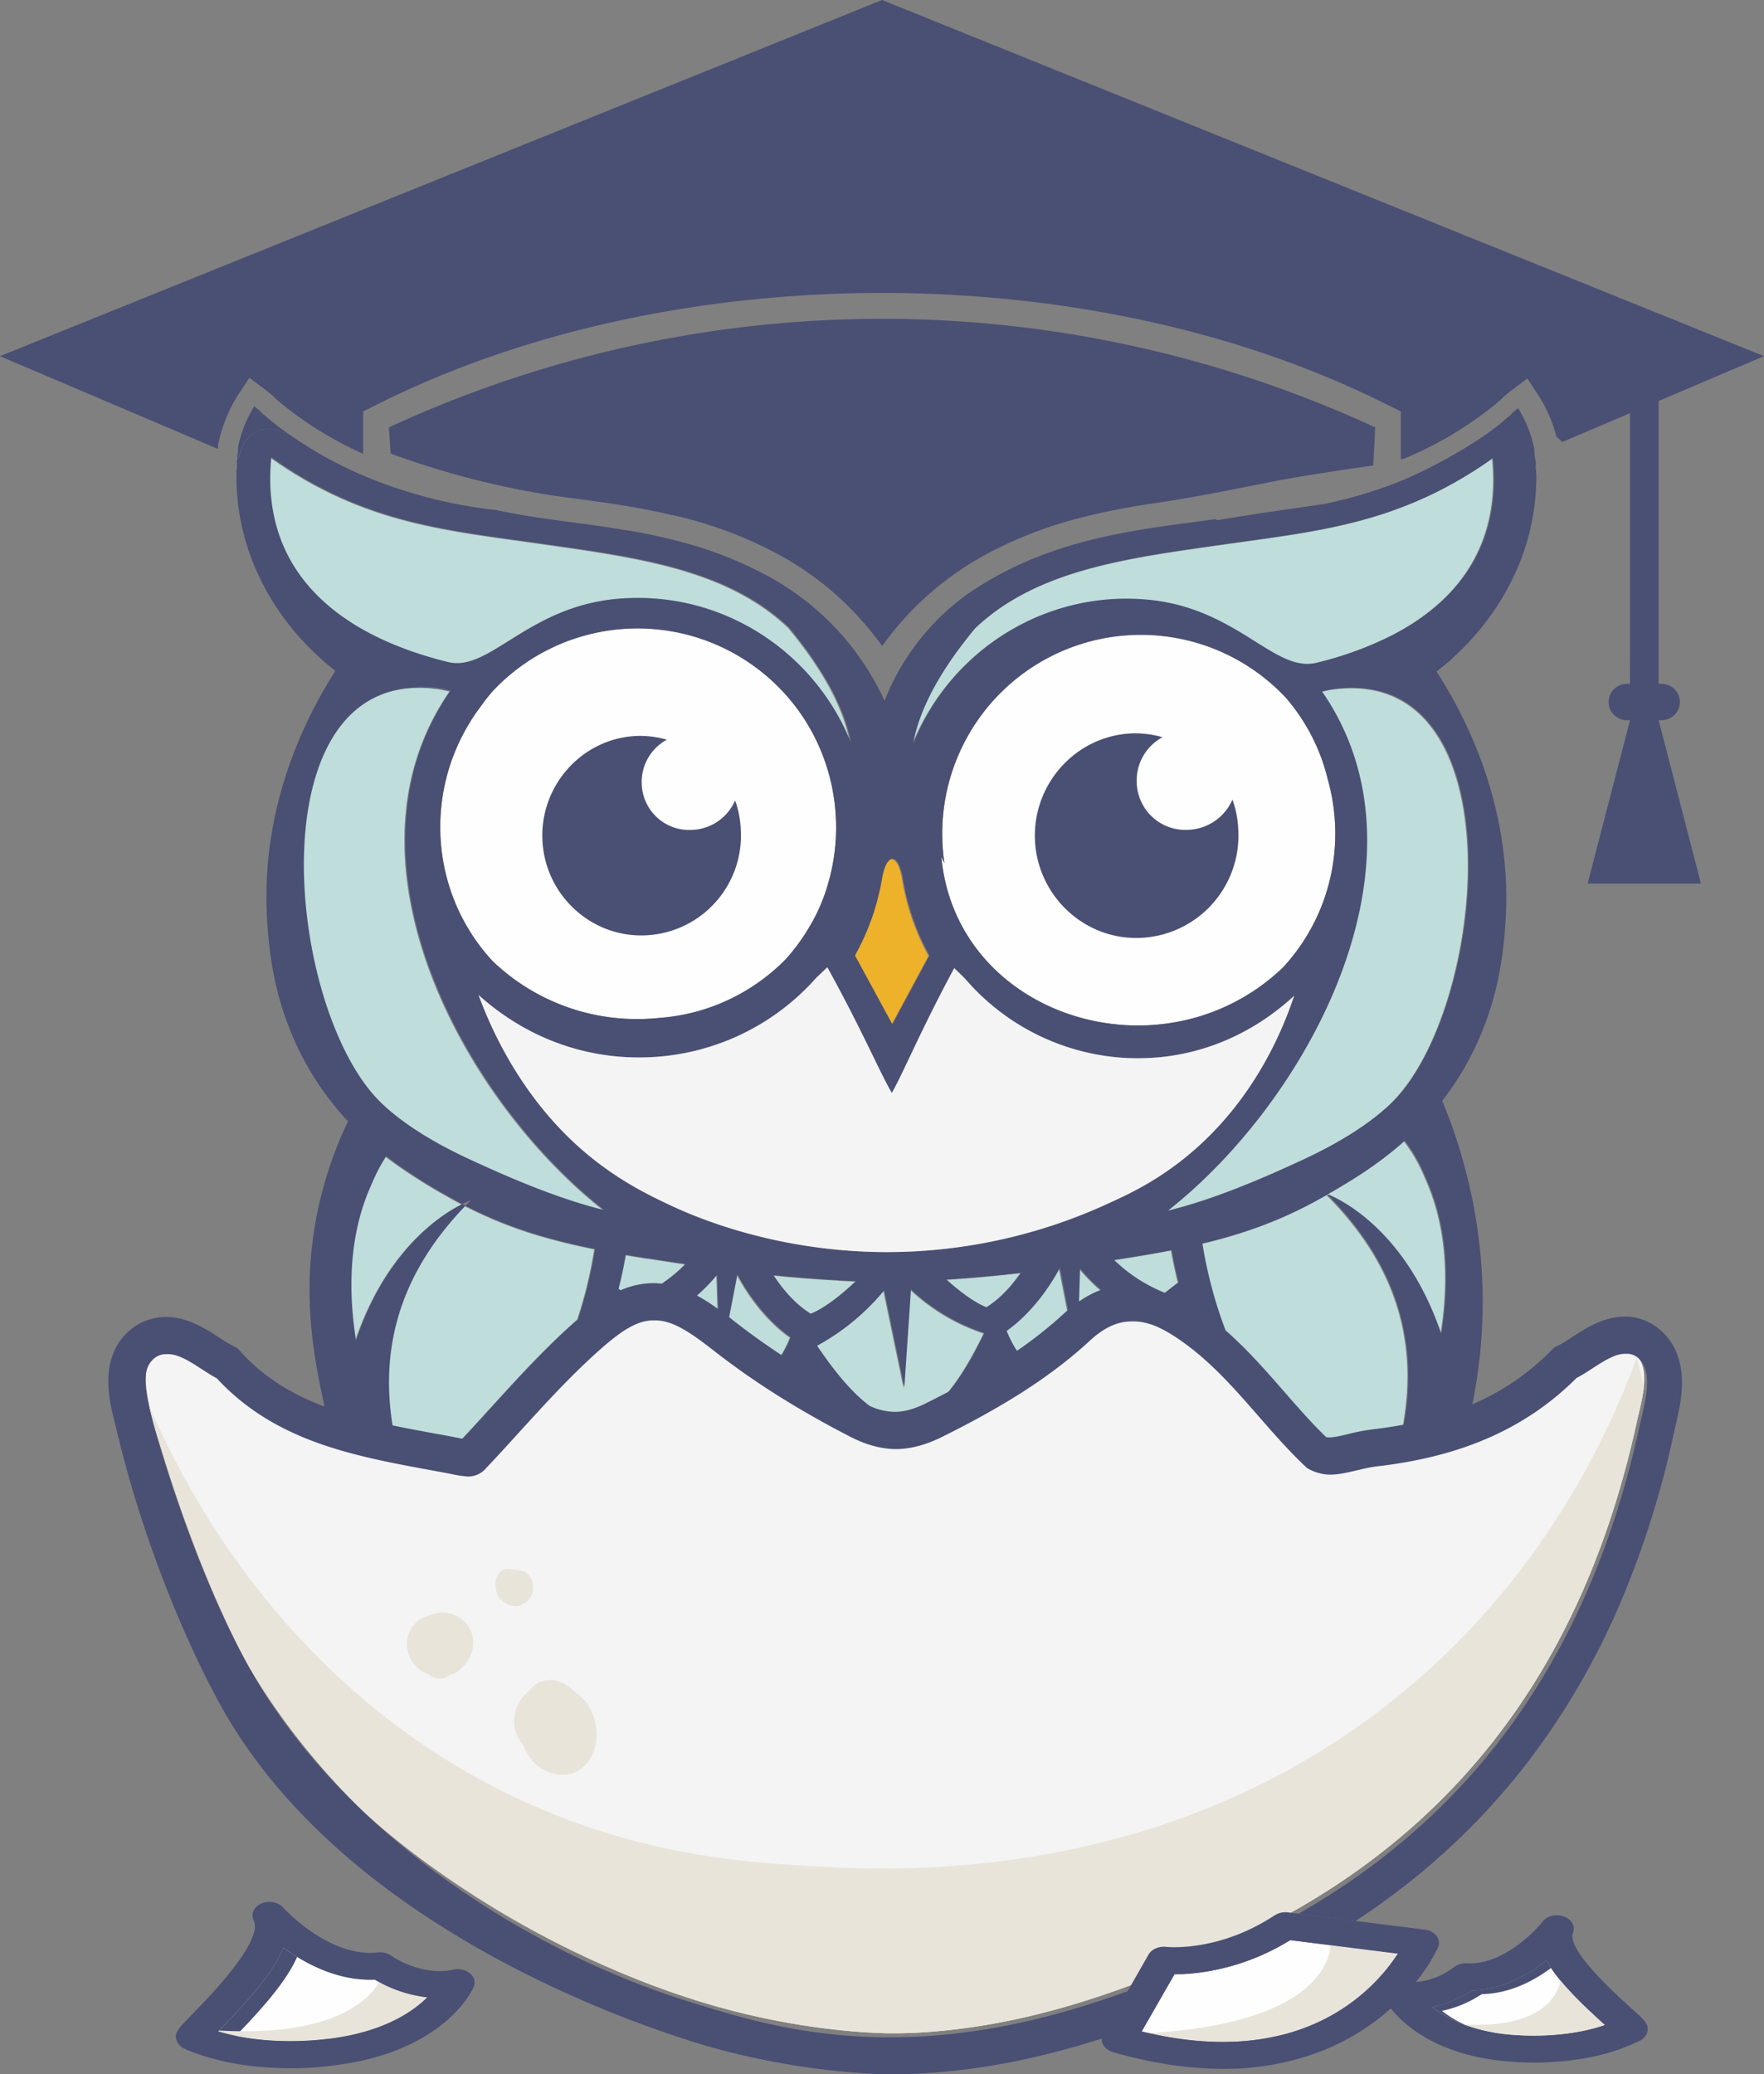
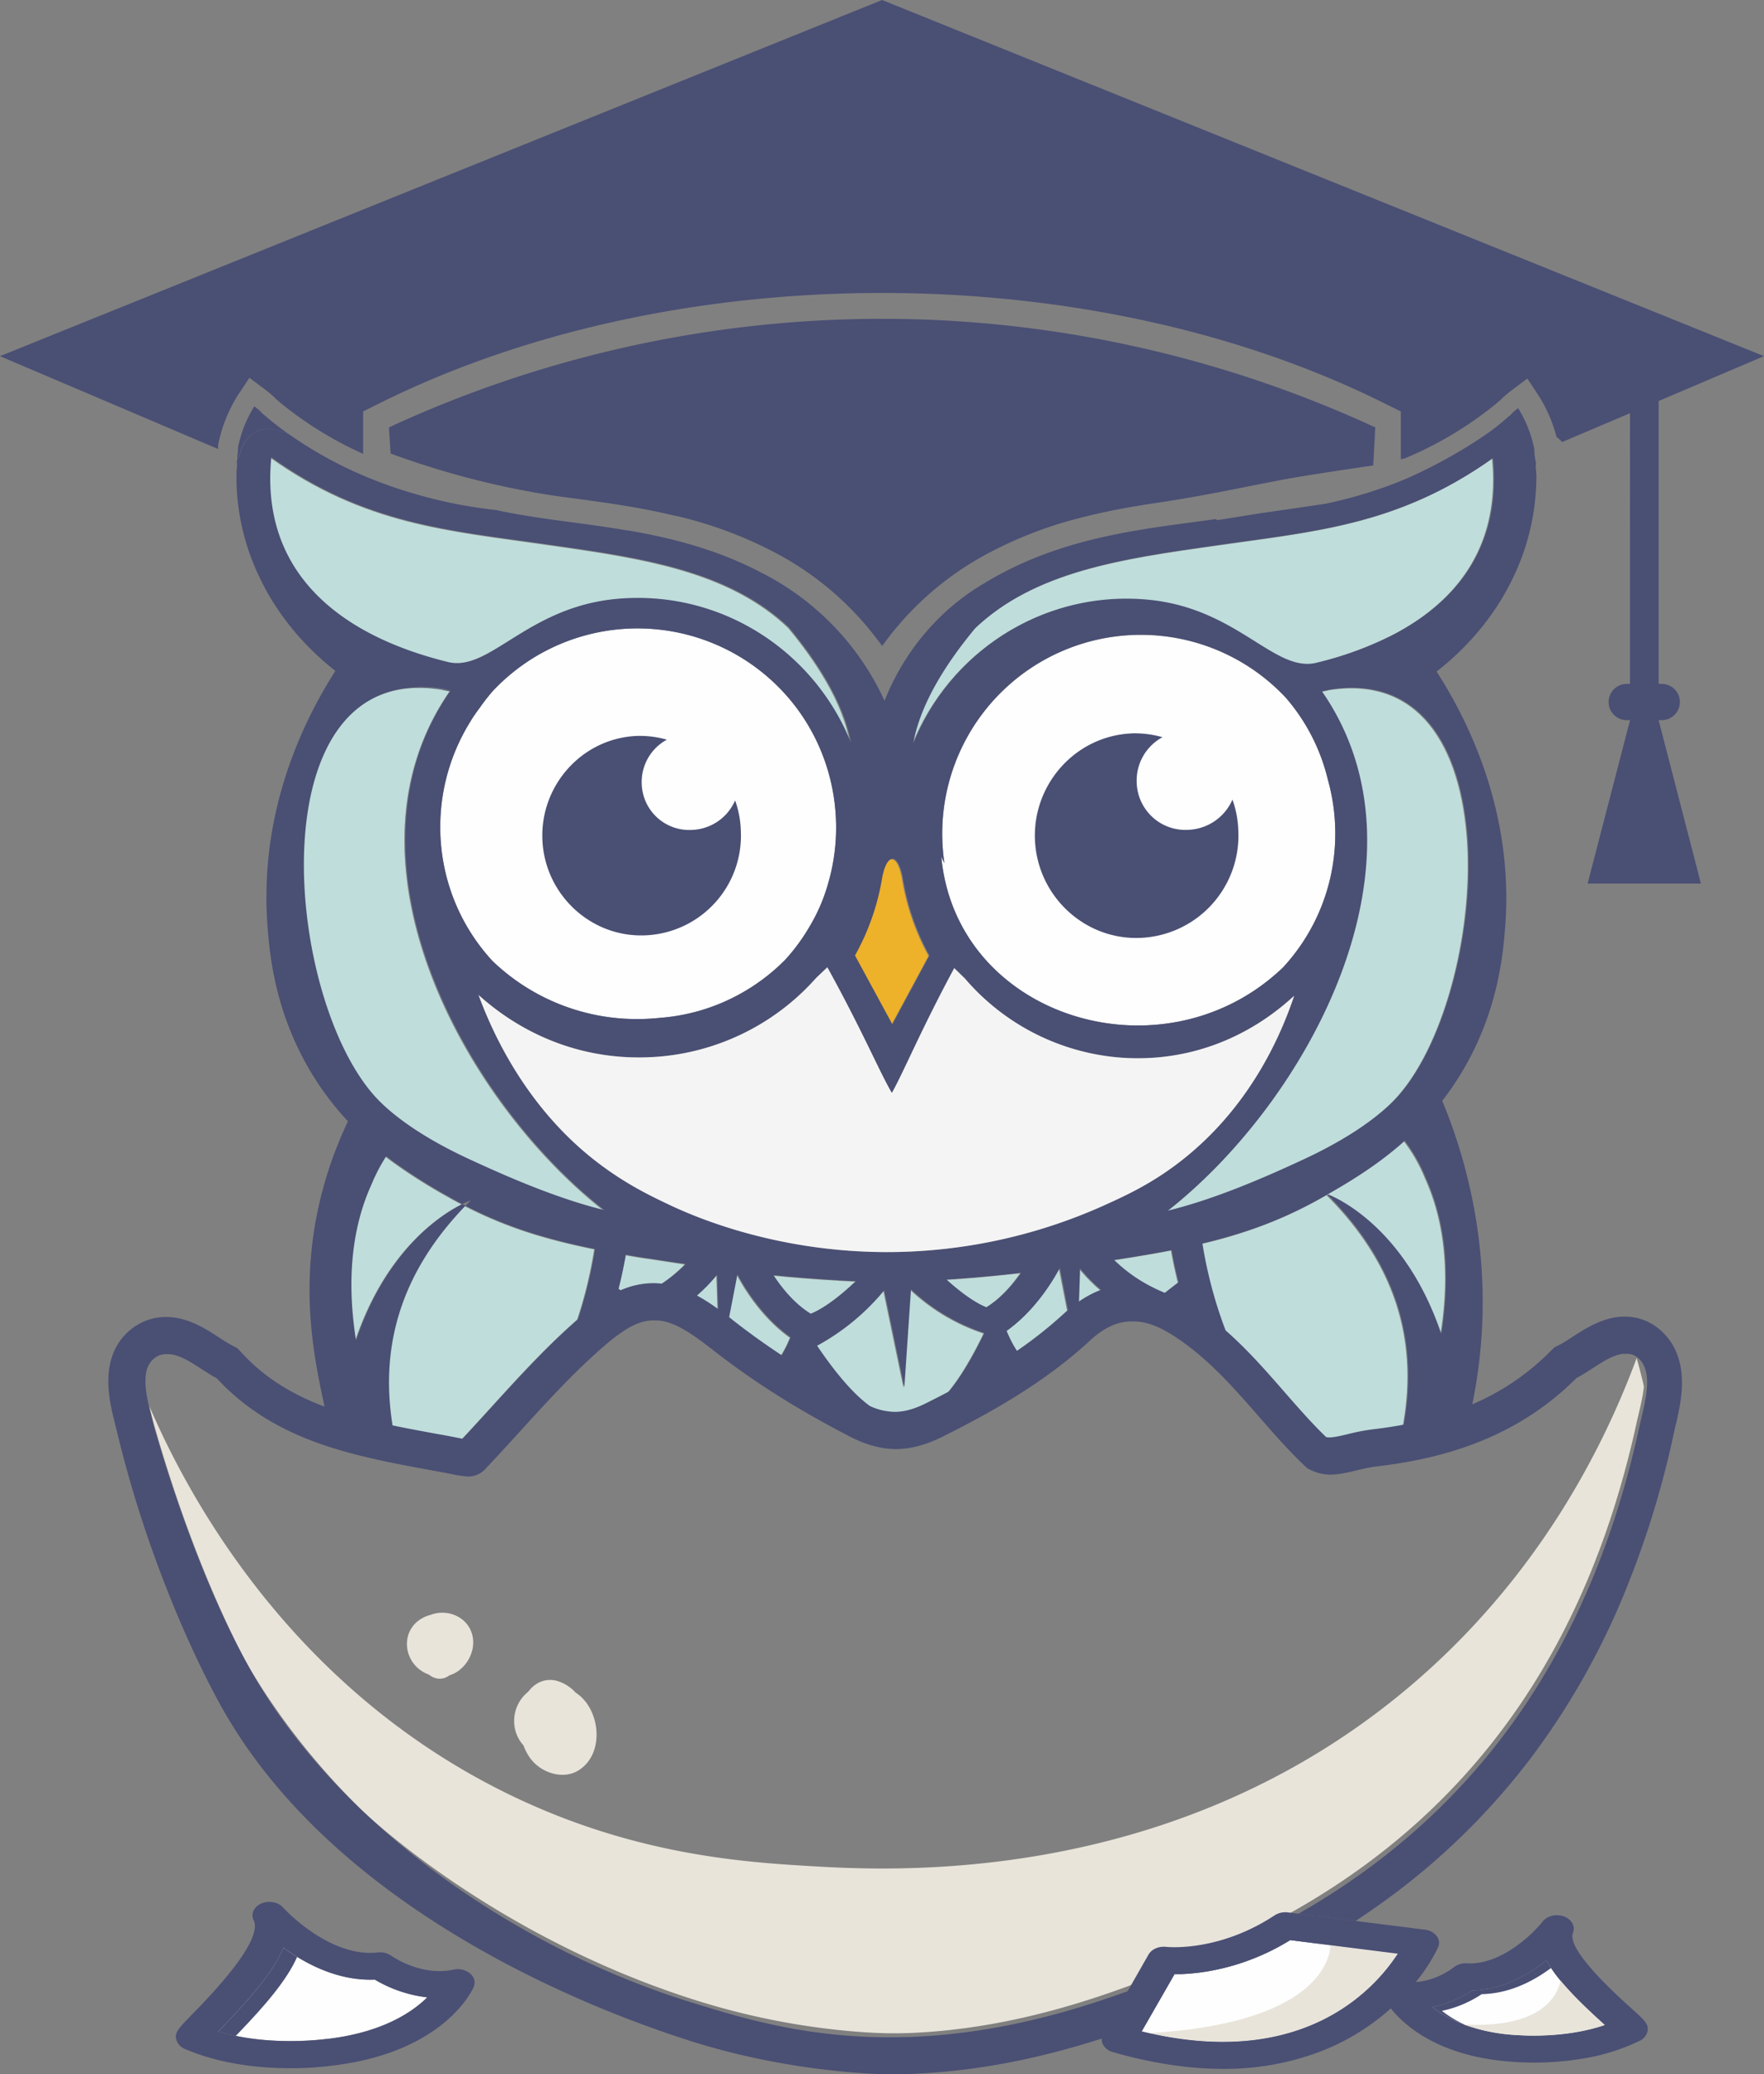
<svg xmlns="http://www.w3.org/2000/svg" id="Layer_1" dataName="Layer 1" viewBox="-0 -0 986.99 1160.49" height="151.996" width="129.271" y="178.26" x="222.865" preserveAspectRatio="xMinYMin" style="background: transparent !important;overflow: visible;">
  <rect x="-0" y="-0" width="986.99" height="1160.49" fill="#808080" stroke="none" />
  <path class="cls-1" d="M1245.52,886.37a109.9,109.9,0,0,1-28.86,65.46l-1.41,1.33c-66.87,61.93-181.28,26.58-189.77-63.25.57,1.2,1.15,2.37,1.75,3.53a111.14,111.14,0,0,1,191-92.52,108.64,108.64,0,0,1,23.47,45.65A111.83,111.83,0,0,1,1245.52,886.37Z" transform="translate(-498.81 -410.57)" style="fill: #fefefe; fill-opacity: 1;" />
  <path class="cls-1" d="M962.38,904.06a98.17,98.17,0,0,1-9.8,23.55c-.29.51-.59,1-.88,1.5a107.89,107.89,0,0,1-12.38,17.14L938,947.67a111.45,111.45,0,0,1-25.05,18.92l-.14.07c-.66.37-1.33.73-2,1.08A109.54,109.54,0,0,1,868.25,980q-4.92.53-9.89.65a116.65,116.65,0,0,1-82.55-31.09l-1.41-1.33c-34.66-37.55-38.33-92.87-12.09-134.5,0,0,0,0,0-.06q2.32-3.69,5-7.22a.44.44,0,0,1,.08-.11,107.89,107.89,0,0,1,7-9,111.11,111.11,0,0,1,25-20q1-.61,2.1-1.2A111.21,111.21,0,0,1,928.8,789.69C962.15,818.86,973.78,864.06,962.38,904.06Z" transform="translate(-498.81 -410.57)" style="fill: #fefefe; fill-opacity: 1;" />
-   <path class="cls-2" d="M1418.55,1186.44c0,.08,0,.17,0,.27-.06.47-.11,1-.18,1.42-.11.78-.22,1.58-.35,2.37,0,.27-.1.54-.14.82-.15.81-.31,1.62-.46,2.42l-.34,1.62c-.11.53-.23,1.06-.34,1.59-.06.27-.12.54-.19.81-.16.73-.33,1.47-.49,2.19-.1.39-.2.78-.28,1.16s-.18.78-.28,1.18c0,.11,0,.22-.08.33-.11.46-.22.92-.32,1.38-.24,1-.46,2-.68,3-26.08,118.89-85.62,211.76-189.48,271.41l-1.3.74q-14.65,8.36-30.48,15.81-8.87,4.18-17.77,8.17h0c-11.19,5-22.44,9.78-33.78,14.2q-6.58,2.58-13.2,5c-11.9,4.34-23.89,8.26-36,11.66-27.74,7.8-56.15,12.89-85.53,14-1,0-2.37.07-4,.08h-.2c-1.81,0-4,0-6.42,0l-2,0-3.49-.12q-3.5-.12-7.55-.38l-3.17-.22h0l-2.18-.16h0a417.45,417.45,0,0,1-90.57-17.84l-3.62-1.16C806.43,1503.19,747.61,1460,703.38,1413a2.93,2.93,0,0,1-.3-.32C626,1330.57,593.34,1237,585.39,1209.32l-.18-.64c-.06-.2-.12-.42-.17-.62s-.11-.41-.17-.6-.09-.31-.13-.47l-.42-1.6c0-.16-.09-.33-.13-.48l-.18-.71-.15-.58c-.44-1.76-1-3.94-1.48-6.35-2.16-10.13-4-24.35,2.75-29.26a10.06,10.06,0,0,1,5.62-2c8.61-.44,18.87,8.86,27.74,13.44,35.23,38.16,83.6,44.63,130.76,53.48a62.6,62.6,0,0,0,9.87,1.52h.06c4,.09,8-.9,11.31-4.74,20.25-21.43,39.28-44.19,61.06-63.94,13.59-12.33,22.64-18.39,31.78-18.65s18.6,5.43,32.86,16.59c24,18.81,49.74,34.57,76.85,48.52,8.78,4.53,17.14,6.78,25.5,6.88,9,.12,17.9-2.25,27.34-6.95,29.63-14.78,58.23-31.38,82.38-53.71,8-7.36,15.29-10.51,22.4-10.73,9-.28,17.62,4.06,26.78,10.4,28.12,19.48,46.46,48.68,71.09,71.63a26.19,26.19,0,0,0,13.17,3.69c9,.18,18-3.57,27.15-4.64,42.61-4.92,80.82-18.56,111.67-49.46,8.36-4.22,18.22-13,26.32-13.47a9.22,9.22,0,0,1,6.84,2.22C1418.54,1172.27,1419.33,1179.06,1418.55,1186.44Z" transform="translate(-498.81 -410.57)" style="fill: #f4f4f4;" />
  <path class="cls-3" d="M761.31,1321c-4.1-7-13.25-9.85-20.78-7.26-.19.06-.36.15-.54.22a18.79,18.79,0,0,0-7.77,3.87c-7.49,6.34-7.42,17.51-1,24.58a18.82,18.82,0,0,0,7.49,5c3.94,3.07,8.19,3,11.66.38a17,17,0,0,0,4.82-2.37C762.72,1340,766.22,1329.31,761.31,1321Z" transform="translate(-498.81 -410.57)" style="fill: #e8e4da;" />
-   <path class="cls-3" d="M796.81,1295.79a8.57,8.57,0,0,0-6.57-6.5,40.76,40.76,0,0,0-7-1c-4.11-.14-6.8,3.41-7.14,7.15-.43,4.6,1.24,10.26,5.8,12.08.24.18.48.35.73.51a5.05,5.05,0,0,0,1.88.66,7.47,7.47,0,0,0,4.8.22A10.88,10.88,0,0,0,796.81,1295.79Z" transform="translate(-498.81 -410.57)" style="fill: #e8e4da;" />
  <path class="cls-3" d="M820.91,1357.54a22.87,22.87,0,0,0-10.69-6.67c-6.66-1.66-12.24,1.34-15.87,6.16a20.84,20.84,0,0,0-7.84,17.26,20.06,20.06,0,0,0,5.22,12.76,27.45,27.45,0,0,0,4.72,8.38c6,7.14,17.53,10.82,26,5.62C837.57,1391.72,834.72,1366.32,820.91,1357.54Z" transform="translate(-498.81 -410.57)" style="fill: #e8e4da;" />
  <path class="cls-3" d="M1418.55,1186.44l0,.27c-.06.47-.11,1-.18,1.42-.11.78-.22,1.58-.35,2.37,0,.27-.1.54-.14.82-.15.81-.31,1.62-.46,2.42l-.34,1.62c-.11.53-.23,1.06-.34,1.59-.06.27-.12.54-.19.81-.16.73-.33,1.47-.5,2.19-.09.39-.19.78-.27,1.16s-.18.78-.28,1.18c0,.11,0,.22-.08.33-.11.46-.22.92-.32,1.38-.24,1-.46,2-.68,3-26.08,118.89-85.62,211.76-189.48,271.41l-1.3.74q-14.65,8.36-30.48,15.81-8.87,4.18-17.77,8.17h0c-11.19,5-22.44,9.78-33.78,14.2q-6.58,2.58-13.2,5c-11.9,4.34-23.89,8.26-36,11.66-27.74,7.8-56.15,12.89-85.53,14-1,0-2.37.07-4,.08h-.2c-1.81,0-4,0-6.42,0l-2,0-3.49-.12q-3.5-.12-7.55-.38l-3.17-.22h0l-2.18-.16h0a407,407,0,0,1-90.57-17.84s-1.75-.55-3.62-1.16c-112.47-36.72-182.35-104.85-182.35-104.85-37.25-36.31-58-71.21-63.51-80.66,0,0-27.9-48.19-52.3-133.21l-.18-.64c-.06-.2-.12-.42-.17-.62s-.11-.41-.17-.6-.09-.31-.13-.47l-.42-1.6c0-.16-.09-.33-.13-.48l-.18-.71-.15-.58c-.75-2.87-1.31-5.18-1.63-6.5,17.48,40.48,73.26,154.83,201.07,217.1,69.05,33.64,130,37.88,167.83,40.14,44.72,2.67,200,12,332.21-97,77-63.46,113.76-140.37,131.08-187.17C1417,1179.18,1418.61,1185.8,1418.55,1186.44Z" transform="translate(-498.81 -410.57)" style="fill: #e8e4da;" />
-   <path class="cls-4" d="M1095.88,1143.85c-.65.56-1.28,1.13-1.93,1.72a237.3,237.3,0,0,1-26.62,21.09,65.81,65.81,0,0,1-5.8-11.26c12.82-9.06,23.13-22.8,29.76-35.19Z" transform="translate(-498.81 -410.57)" style="fill: #4a4f74; fill-opacity: 1;" />
+   <path class="cls-4" d="M1095.88,1143.85c-.65.56-1.28,1.13-1.93,1.72a237.3,237.3,0,0,1-26.62,21.09,65.81,65.81,0,0,1-5.8-11.26c12.82-9.06,23.13-22.8,29.76-35.19" transform="translate(-498.81 -410.57)" style="fill: #4a4f74; fill-opacity: 1;" />
  <path class="cls-4" d="M1114.41,1132.44a57.34,57.34,0,0,0-12.37,6.61l.62-18.61A94.38,94.38,0,0,0,1114.41,1132.44Z" transform="translate(-498.81 -410.57)" style="fill: #4a4f74; fill-opacity: 1;" />
  <path class="cls-5" d="M940.7,1159a66.26,66.26,0,0,1-5,10c-9.45-6.22-18.38-12.64-26.89-19.3-.83-.66-1.67-1.3-2.5-2l4.66-24C917.57,1136.2,927.89,1149.93,940.7,1159Z" transform="translate(-498.81 -410.57)" style="fill: #bfdddb;" />
  <path class="cls-5" d="M900.21,1143.25a109.6,109.6,0,0,0-11.92-7.62A93.6,93.6,0,0,0,899.57,1124Z" transform="translate(-498.81 -410.57)" style="fill: #bfdddb;" />
  <path class="cls-5" d="M881.92,1118a81.15,81.15,0,0,1-13.27,11,41.94,41.94,0,0,0-4.92-.29,45.18,45.18,0,0,0-18.17,4l-1.13-.87c1.64-6.46,3-12.79,4-19.06l.52.09q5.56,1,11.42,1.88l.33,0c3.65.58,7.38,1.15,11.22,1.73Z" transform="translate(-498.81 -410.57)" style="fill: #bfdddb;" />
  <path class="cls-5" d="M757,1084.44c-11.7,5.85-42.33,25.45-59.51,76.28-6.23-39.36-.32-67.55,8.73-87.4a96.64,96.64,0,0,1,8.18-15.65c.47.37,1,.74,1.42,1.09,1.15.87,2.3,1.72,3.44,2.55A311.89,311.89,0,0,0,749,1080.05C751.67,1081.59,754.33,1083,757,1084.44Z" transform="translate(-498.81 -410.57)" style="fill: #bfdddb;" />
  <path class="cls-5" d="M831.25,1109.56a249.51,249.51,0,0,1-9.55,39.35c-1.46,1.27-2.89,2.56-4.32,3.85-15.81,14.33-30.14,30.08-44,45.31-5.31,5.84-10.78,11.85-16.24,17.67l-1.92-.38c-.81-.17-1.6-.33-2.36-.47q-5.07-1-10.15-1.88c-8.37-1.54-16.65-3.06-24.77-4.76-6.63-41.55,2.66-83.33,40.82-122.9.49.27,1,.52,1.47.76l.6.31.19.09a238,238,0,0,0,39.9,15.66C810.57,1105,820.58,1107.41,831.25,1109.56Z" transform="translate(-498.81 -410.57)" style="fill: #bfdddb;" />
  <path class="cls-5" d="M977.28,1127.57c-8.73,8.32-18.07,15.39-25.32,18.24-8.37-5.13-15.35-13.17-20.88-21.58q8.79.87,17,1.52,4.76.38,9.3.68l1.38.1h0l1.41.09q4.44.3,8.66.53l6.33.33Z" transform="translate(-498.81 -410.57)" style="fill: #bfdddb;" />
  <path class="cls-5" d="M1049.11,1156.64c-6.81,14-13.38,24.91-19.92,32.77h0c-4.42,2.32-8.69,4.5-12.77,6.53-6.47,3.23-12.19,4.79-17.49,4.79a34,34,0,0,1-13.94-3.31c-9.08-6.64-18.79-17.9-29.51-33.75a127.34,127.34,0,0,0,37.56-30.9l11.28,54.25,3.72-54.85A110.15,110.15,0,0,0,1049.11,1156.64Z" transform="translate(-498.81 -410.57)" style="fill: #bfdddb;" />
  <path class="cls-5" d="M1069.6,1122.91c-5.27,7.57-11.72,14.63-19.33,19.29-6.46-2.52-14.57-8.41-22.43-15.55,3.48-.22,7.06-.48,10.75-.76,2-.15,4-.32,6.08-.49C1052.56,1124.72,1060.89,1123.91,1069.6,1122.91Z" transform="translate(-498.81 -410.57)" style="fill: #bfdddb;" />
  <path class="cls-5" d="M1114.41,1132.44a57.34,57.34,0,0,0-12.37,6.61l.62-18.61A94.38,94.38,0,0,0,1114.41,1132.44Z" transform="translate(-498.81 -410.57)" style="fill: #bfdddb;" />
  <path class="cls-5" d="M1095.88,1143.85c-.65.56-1.28,1.13-1.93,1.72a237.3,237.3,0,0,1-26.62,21.09,65.81,65.81,0,0,1-5.8-11.26c12.82-9.06,23.13-22.8,29.76-35.19Z" transform="translate(-498.81 -410.57)" style="fill: #bfdddb;" />
  <path class="cls-5" d="M1157.8,1128.18l-6.66,5.21-1,.77c-1.94-.8-4.6-2-7.68-3.53a0,0,0,0,0,0,0,85,85,0,0,1-20.79-14.93c3.48-.54,6.9-1.07,10.23-1.61s6.66-1.09,9.88-1.65h0c4-.69,7.85-1.39,11.65-2.13h0l.51-.1C1155,1116.12,1156.26,1122.1,1157.8,1128.18Z" transform="translate(-498.81 -410.57)" style="fill: #bfdddb;" />
  <path class="cls-5" d="M1283.74,1207.92q-8.41,1.57-17.48,2.63a113.87,113.87,0,0,0-13.63,2.64c-4,1-7.84,1.86-10.53,1.86a7.09,7.09,0,0,1-1.82-.2c-8-7.72-15.48-16.27-23.33-25.26-10.19-11.67-20.62-23.64-32.89-34.39h0a246.69,246.69,0,0,1-13-48.68,278.2,278.2,0,0,0,30.13-8.81,235.72,235.72,0,0,0,38.26-17.66l1.5-.85C1282.25,1120.54,1291.55,1164.4,1283.74,1207.92Z" transform="translate(-498.81 -410.57)" style="fill: #bfdddb;" />
  <path class="cls-5" d="M1304.75,1157.13c-19.9-58.9-57.86-75.86-63.52-78.1,11.36-6.51,25.25-14.78,39.11-26.44.82-.7,1.64-1.4,2.46-2.13l1.5-1.32a88.48,88.48,0,0,1,11.72,20.59C1305.07,1089.57,1311,1117.76,1304.75,1157.13Z" transform="translate(-498.81 -410.57)" style="fill: #bfdddb;" />
  <path class="cls-4" d="M836.53,1087.86c-25.81-6.31-53.18-18.08-76.23-28.79-18.06-8.4-36-19-48.61-31.16-51-49-69.58-223.47,15-232.18h.09a60.83,60.83,0,0,1,18,.25l5.21.91c-.29,0-1.18-.1-2.55-.11,1,.22,2.09.47,2.89.6C685.21,891.32,757.6,1025.83,836.53,1087.86Z" transform="translate(-498.81 -410.57)" style="fill: #4a4f74; fill-opacity: 1;" />
  <path class="cls-5" d="M836.53,1087.86c-25.81-6.31-53.18-18.08-76.23-28.79-18.06-8.4-36-19-48.61-31.16-51-49-69.58-223.47,15-232.18h.09a73.24,73.24,0,0,1,18.25.56c.68.1,1.56.29,2.43.49,1,.22,2.09.47,2.89.6C685.21,891.32,757.6,1025.83,836.53,1087.86Z" transform="translate(-498.81 -410.57)" style="fill: #bfdddb;" />
  <path class="cls-5" d="M1276.67,1028.2c-12.63,12.13-30.55,22.76-48.61,31.16-23,10.71-50.42,22.47-76.23,28.78,78.94-62,151.32-196.53,86.15-290.48,1.5-.25,3.83-.88,5.32-1.1C1348.6,780.88,1331.09,975.9,1276.67,1028.2Z" transform="translate(-498.81 -410.57)" style="fill: #bfdddb;" />
  <path class="cls-6" d="M1131.45,707.29l-2.15-.68s0,0,.08,0h0C1130.08,706.82,1130.76,707,1131.45,707.29Z" transform="translate(-498.81 -410.57)" style="fill: #4a4f74; fill-opacity: 1;" />
  <path class="cls-4" d="M1130.85,707.29l-2.15-.68s0,0,.08,0h0C1129.48,706.82,1130.17,707,1130.85,707.29Z" transform="translate(-498.81 -410.57)" style="fill: #4a4f74; fill-opacity: 1;" />
  <path class="cls-4" d="M1131.45,707.29l-2.15-.68s0,0,.08,0h0C1130.08,706.82,1130.76,707,1131.45,707.29Z" transform="translate(-498.81 -410.57)" style="fill: #4a4f74; fill-opacity: 1;" />
  <path class="cls-4" d="M1018.37,945.39l-20.74,38.52-20.94-38.52a133.12,133.12,0,0,0,15-42.31c2.58-15.47,9.29-15.76,11.86-.59A133.86,133.86,0,0,0,1018.37,945.39Z" transform="translate(-498.81 -410.57)" style="fill: #4a4f74; fill-opacity: 1;" />
  <path class="cls-4" d="M1129.39,706.58h0s-.05,0-.08,0l2.15.68C1130.76,707,1130.08,706.82,1129.39,706.58Z" transform="translate(-498.81 -410.57)" style="fill: #4a4f74; fill-opacity: 1;" />
  <path class="cls-5" d="M1234.86,781.64c-24.14,5.83-44.95-32.11-97.49-35.56-56.45-3.85-107.49,29.63-128.12,80.78,4.18-23.14,19.34-46,34.71-64.54,33.78-32.11,82.89-39,134.64-46.36,55.48-8,102-11.16,155-48.81C1339.9,731.67,1295.15,766.78,1234.86,781.64Z" transform="translate(-498.81 -410.57)" style="fill: #bfdddb;" />
  <path class="cls-7" d="M1131.45,707.29l-2.15-.68s0,0,.08,0h0C1130.08,706.82,1130.76,707,1131.45,707.29Z" transform="translate(-498.81 -410.57)" style="fill: #8ebfb5;" />
  <path class="cls-7" d="M1137.79,709.5c-1.56-.57-3.13-1.09-4.69-1.65C1135.63,708.69,1137.25,709.28,1137.79,709.5Z" transform="translate(-498.81 -410.57)" style="fill: #8ebfb5;" />
  <path class="cls-8" d="M1131.45,707.29l-2.15-.68s0,0,.08,0h0C1130.08,706.82,1130.76,707,1131.45,707.29Z" transform="translate(-498.81 -410.57)" style="fill: none;" />
  <path class="cls-5" d="M974.44,826.43c-20.64-51.15-71.67-84.63-128.11-80.78C793.78,749.11,773,787,748.84,781.21c-60.29-14.86-105.05-50-98.75-114.49,53,37.66,99.53,40.81,155,48.8l4.46.64,2.8.4,9.16,1.33c45.61,6.75,88,15.31,118.23,44C955.1,780.42,970.26,803.28,974.44,826.43Z" transform="translate(-498.81 -410.57)" style="fill: #bfdddb;" />
  <path class="cls-7" d="M1007,753.91v.51a2.37,2.37,0,0,0-.34.37l.33-.87Z" transform="translate(-498.81 -410.57)" style="fill: #8ebfb5;" />
-   <path class="cls-7" d="M851.44,707.14l-1.49.51L846,709c.58-.23,1.9-.71,3.89-1.39Z" transform="translate(-498.81 -410.57)" style="fill: #8ebfb5;" />
  <path class="cls-9" d="M854.7,822.31c-30.52,1.52-53.91,28-52.39,58.52s27.44,54.53,58,53a55.79,55.79,0,0,0,53-58.54,54.39,54.39,0,0,0-3.19-16.91,27.43,27.43,0,0,1-23.9,16.48,26.59,26.59,0,0,1-28.35-25.64,26.88,26.88,0,0,1,14.06-24.83,54.32,54.32,0,0,0-17.17-2.08Z" transform="translate(-498.81 -410.57)" style="fill: #4a4f74; fill-opacity: 1;" />
  <path class="cls-10" d="M641.44,721.34Z" transform="translate(-498.81 -410.57)" style="fill: #4a4f74; fill-opacity: 1;" />
  <path class="cls-11" d="M1018.37,945.39l-20.74,38.52-20.94-38.52a133.12,133.12,0,0,0,15-42.31c2.58-15.47,9.29-15.76,11.86-.59A133.86,133.86,0,0,0,1018.37,945.39Z" transform="translate(-498.81 -410.57)" style="fill: #eeb12a; fill-opacity: 1;" />
  <path class="cls-9" d="M1131.63,820.9c-31.3,1.56-55.28,28.7-53.72,60s28.13,55.91,59.43,54.35a57.22,57.22,0,0,0,54.32-60,55.87,55.87,0,0,0-3.27-17.34,28.13,28.13,0,0,1-24.51,16.9,27.26,27.26,0,0,1-29.06-26.29A27.58,27.58,0,0,1,1149.23,823a56.13,56.13,0,0,0-17.6-2.13Z" transform="translate(-498.81 -410.57)" style="fill: #4a4f74; fill-opacity: 1;" />
  <path class="cls-4" d="M1427.48,1154.41a29.82,29.82,0,0,0-19.64-7.25c-11.7,0-21.61,6.43-29.57,11.58-2.47,1.6-5,3.25-6.81,4.16l-3,1.5-2.36,2.36a137.29,137.29,0,0,1-43.54,29.47c.5-2.41,1-4.87,1.42-7.34,12.81-71.75-5-130.69-18.22-162.46a161.65,161.65,0,0,0,13.58-20.56c17.84-32,20.46-61.72,21.64-76.76,5.3-68-24.17-120.79-38.38-142.84,10.78-8.39,30.7-26.14,43.57-54.16a129.68,129.68,0,0,0,12.21-52.33,40.88,40.88,0,0,0-.39-8.15l.24-1.69c-.16-.87-.32-1.76-.46-2.63a30.4,30.4,0,0,1-.46-5.41,69.08,69.08,0,0,0-9.1-23s-1,.72-3.31,2.8c-.88,1.26-2.37,2.06-3.74,3.42l-.29.24-.12.11c-.34.29-.71.57-1.07.89-2,1.73-6.08,5-10.72,8.15a285.08,285.08,0,0,1-41.45,23.06l-.76.33-.74.32a237.14,237.14,0,0,1-33,11.21h0q-6.1,1.6-12.77,3l-20.33,3-16,2.3-23.9,3.83-1.2-.57c-4.52.65-9,1.24-13.5,1.85-5.73.76-11.66,1.55-17.35,2.4-4.89.73-9.85,1.51-14.85,2.38h0c-23.9,4.2-48.81,10.55-73.24,23.4q-4.73,2.46-9.2,5.19l-.09.06a128.76,128.76,0,0,0-21.17,15.19,134.68,134.68,0,0,0-35.67,51.17A150.57,150.57,0,0,0,924.89,731c-24.77-13-50-19.39-74.23-23.59h0l-.18,0,1.49-.51-1.52.51-.19,0h0c-4.53-.77-9-1.49-13.47-2.14-5.68-.85-11.61-1.64-17.34-2.4-14.31-1.91-28.94-3.88-43.34-7l-.19,0A264,264,0,0,1,739,689.11c-.84-.22-1.68-.43-2.5-.66h0a267.2,267.2,0,0,1-33-11.21l-.74-.32c-.22-.1-.46-.21-.76-.33a225.8,225.8,0,0,1-41.45-23.06c-4.2-3-7.8-5.77-10.72-8.15-.37-.32-.73-.6-1.07-.9a.63.63,0,0,1-.12-.11l-.29-.23c-1.37-1.36-2.87-2.16-3.74-3.42-2.35-2.09-3.32-2.8-3.32-2.8l0,.05c.27.21,1.26,1,3.24,2.75.87,1.26,2.36,2.06,3.75,3.42,3.16,2.65,7.26,5.88,12.21,9.38-1.81-.76-3.68-1.47-5.6-2.07-12.46-3.94-21,5.17-22.25,15.27l-.88-.38c-.15.86-.3,1.74-.46,2.59l.08.57c0,.15,0,.3-.08.45l.17,1.19a35.59,35.59,0,0,0-.35,6c0,.87,0,1.74,0,2.62a129.68,129.68,0,0,0,12.21,52.33c12.7,27.66,32.27,45.29,43.13,53.82-13.07,20.41-38.11,65.63-38.55,124.37-.08,6.12.11,12.39.61,18.81,1.17,15,3.81,44.75,21.64,76.76a162.19,162.19,0,0,0,23.4,32.09l-.08,0a223.22,223.22,0,0,0-15.91,45.46c-10.84,46.84-3.37,84.62,1.75,109.11q.53,2.51,1.09,5c-17.33-6.5-33.07-15.66-46.29-30l-2.49-2.7-3.25-1.67c-1.79-.93-4.16-2.47-6.66-4.09-8-5.21-18-11.68-30-11.68a31,31,0,0,0-18.44,6c-6.17,4.49-13.57,13.16-13.85,29-.14,7.7,1.44,15.32,3,21.77l.07.26c.15.62.3,1.22.46,1.83l.36,1.5.21.78c.23.95.47,1.88.7,2.82,16.42,68.73,43.06,126.87,59.37,155.67,68.88,121.64,227.75,174.25,257.39,184.06,60.62,20.08,115.78,20,115.78,20,3.74,0,7.51-.07,11.21-.21,32.6-1.21,65.58-7,100.83-17.79q3.29-1,6.61-2.06a6.18,6.18,0,0,1,.82-2.46l3.52-6.18,10.22-17.89c-11.9,4.34-23.89,8.26-36,11.66-27.74,7.8-56.15,12.89-85.53,14-1,0-2.37.07-4,.09h-.21c-53,1.44-92.69-11.49-116.67-18.8-99.39-30.3-195-97.77-244.11-179-35.76-59.12-58.89-145.36-59.06-146,0,0-.7-2.76-.92-3.67-.1-.35-.18-.71-.27-1.07,0-.16-.08-.33-.13-.49-.13-.55-.27-1.1-.4-1.65,0-.07,0-.14-.05-.2-1.71-7.06-3.22-14.84-2-21a12.8,12.8,0,0,1,4.88-8.16,10.32,10.32,0,0,1,6.81-2c8.62-.44,18.88,8.86,27.74,13.44,35.24,38.16,83.61,44.63,130.77,53.48a62.6,62.6,0,0,0,9.87,1.52h.06a13.18,13.18,0,0,0,10.09-4.75c20.26-21.42,39.3-44.19,61.07-63.93,14.19-12.87,23.43-18.91,33-18.65,9.26-.26,18.6,5.43,32.86,16.59,24,18.81,49.74,34.57,76.85,48.52,8.78,4.52,17.14,6.78,25.5,6.88,8.55-.1,17.11-2.47,26.13-7,29.64-14.76,58.23-31.37,82.39-53.7,8.41-7.78,16.11-10.83,23.6-10.73,9-.29,17.62,4.06,26.78,10.4,28.12,19.48,46.46,48.68,71.09,71.62a26.1,26.1,0,0,0,13.17,3.7c8.64-.15,17.16-3.62,25.94-4.63,42.61-4.93,80.82-18.57,111.68-49.46,8.77-4.43,19.2-13.89,27.52-13.49a9.21,9.21,0,0,1,6.38,1.86l.46.37a11.89,11.89,0,0,1,1.19,1.16l.09.09c3.72,4.21,4.3,10.41,3.59,17.08,0,.09,0,.18,0,.27-.06.48-.11,1-.18,1.43-.11.78-.23,1.57-.35,2.37,0,.26-.1.54-.15.82-.14.81-.3,1.61-.45,2.42l-.34,1.62c-.11.53-.23,1.06-.34,1.59-.06.27-.12.54-.19.81-.16.73-.33,1.47-.5,2.19-.09.39-.19.77-.27,1.15s-.19.79-.28,1.18c0,.11-.06.23-.08.34-.11.45-.22.92-.32,1.37-.24,1-.46,2-.68,3-26.08,118.89-85.62,211.76-189.48,271.41l-1.3.74,18.25,2.3,13.72,1.74q16.82-11,32.07-23.26a386.55,386.55,0,0,0,67.16-69.39,415.08,415.08,0,0,0,48.16-83.39,519.68,519.68,0,0,0,30.5-95.7l0-.06c.09-.47.21-1,.32-1.44,0,0,.3-1.31.36-1.54l0-.15.12-.5c.07-.34.16-.7.24-1.07l.08-.34c.11-.45.22-.9.32-1.34l.13-.14,1.68-8.14v0C1440.25,1188.82,1443.24,1167.9,1427.48,1154.41Zm-417.4-329.55c4.61-22.55,19.4-44.76,34.38-62.82a119.07,119.07,0,0,1,22.38-16.66c1.09-.64,2.2-1.26,3.31-1.86,30.91-16.8,69.15-22.19,109-27.84,45.94-6.63,85.71-9.93,128.15-32.25l2.4-1.29c1.44-.78,2.89-1.58,4.33-2.41,6.46-3.68,13-7.82,19.62-12.51l.5-.35c4.47,45.85-16.83,76.85-51.18,96.28-1.25.71-2.51,1.4-3.79,2.08a193.65,193.65,0,0,1-43.78,16.13c-24.14,5.83-44.94-32.11-97.49-35.56a127.31,127.31,0,0,0-69.36,15l-1.68.91a130,130,0,0,0-57.08,64.87C1009.85,826,1010,825.43,1010.08,824.86Zm53.78-31.56a111,111,0,0,1,154.42,7.62,108.64,108.64,0,0,1,23.47,45.65,111.83,111.83,0,0,1,3.77,39.8,109.9,109.9,0,0,1-28.86,65.46l-1.41,1.33c-66.87,61.93-181.28,26.58-189.77-63.25.57,1.2,1.15,2.37,1.75,3.53A111.36,111.36,0,0,1,1063.86,793.3ZM992.21,902.8c1-6.3,2.78-10.08,4.64-11.33h0c2.7-1.79,5.67,1.78,7.2,10.75a133.86,133.86,0,0,0,14.81,42.9l-20.74,38.52-.18-.33L977.2,945.11A133.36,133.36,0,0,0,992.21,902.8ZM650.55,667c0-.2,0-.4.05-.6,53,37.66,99.52,40.81,155,48.8l4.47.64,2.79.4,9.16,1.33c45.62,6.75,88,15.31,118.23,44C955.61,780.14,970.77,803,975,826.15c-.35-.88-.72-1.75-1.1-2.62-21.3-49.67-71.55-81.94-127-78.16-19.33,1.27-34.36,7.21-46.84,13.92l-1.47.8c-.81.44-1.6.88-2.39,1.33-8.23,4.7-15.34,9.56-21.91,13.33q-1.44.84-2.85,1.59c-7.69,4.1-14.71,6.36-22,4.59C689.24,766.12,644.58,731.18,650.55,667Zm311.83,237a98.17,98.17,0,0,1-9.8,23.55c-.29.51-.59,1-.88,1.5a107.89,107.89,0,0,1-12.38,17.14L938,947.67a111.45,111.45,0,0,1-25.05,18.92l-.14.07c-.66.37-1.33.73-2,1.08A109.54,109.54,0,0,1,868.25,980q-4.92.53-9.89.65a116.65,116.65,0,0,1-82.55-31.09l-1.41-1.33c-34.66-37.55-38.33-92.87-12.09-134.5,0,0,0,0,0-.06q2.32-3.69,5-7.22a.44.44,0,0,1,.08-.11,107.89,107.89,0,0,1,7-9,111.11,111.11,0,0,1,25-20q1-.61,2.1-1.2A111.21,111.21,0,0,1,928.8,789.69C962.15,818.86,973.78,864.06,962.38,904.06ZM822.2,1148.63c-1.45,1.27-2.89,2.56-4.31,3.85-15.81,14.33-30.14,30.08-44,45.3-5.32,5.85-10.79,11.86-16.25,17.67l-.2,0c-.6-.11-1.21-.23-1.71-.34l-2.36-.46q-5.07-1-10.15-1.88c-8.38-1.54-16.66-3.06-24.77-4.76-6.62-41.42,2.6-83.08,40.47-122.54l.34-.36-1.77-.91-.53.26-1.74.93c-.69.37-1.43.79-2.21,1.24-13.76,8.08-39.73,28.58-55,73.85,0-.28-.09-.56-.13-.83-6-38.93-.14-66.86,8.85-86.57a96.63,96.63,0,0,1,7.9-15.2l.29-.45c.47.37.94.74,1.42,1.09,1.14.87,2.29,1.72,3.44,2.55a310.64,310.64,0,0,0,29.73,18.74c2.68,1.54,5.35,3,8,4.39a43.19,43.19,0,0,1,4.73-2.09c-1,1-2,2-3,3,.49.26,1,.52,1.48.76.19.11.39.2.6.3l.19.1a237.56,237.56,0,0,0,39.89,15.66c9.65,2.86,19.67,5.24,30.34,7.39A249.55,249.55,0,0,1,822.2,1148.63Zm13.58-61.36c-25.44-6.38-52.3-17.94-75-28.48-18.07-8.4-36-19-48.61-31.16C666,983.21,646.39,835.85,706,802.06a53.55,53.55,0,0,1,21.18-6.61h.09a60.83,60.83,0,0,1,18,.25l5.21.91c-.29,0-1.17-.1-2.54-.11l.74.16h0l.94.2,1.18.23C685.71,891,758.1,1025.55,837,1087.58Zm33.38,41.45h-.09a42.94,42.94,0,0,0-4.84-.28,45.22,45.22,0,0,0-18.17,4l-1.13-.87c1.61-6.34,2.91-12.55,4-18.7l.06-.36.51.09q5.56,1,11.43,1.88l.32,0q5.47.87,11.23,1.72,4.89.75,10,1.48A80.28,80.28,0,0,1,869.16,1128.72Zm31,13.88a107.59,107.59,0,0,0-11.39-7.25,93.08,93.08,0,0,0,10.78-11c.18-.2.34-.39.5-.59l.63,19.21Zm36,26.16-.24-.16c-9.35-6.17-18.2-12.54-26.64-19.14l-2.5-2,4.48-23.1.17-.88c6.63,12.39,16.95,26.12,29.77,35.19A65.37,65.37,0,0,1,936.17,1168.76Zm-4.35-44.46-.24-.36q8.8.88,17,1.52,4.77.39,9.3.69l1.38.1h0l1.41.09c3,.2,5.85.38,8.65.53l6.33.33,2.14.09c-7,6.68-14.4,12.55-20.79,16.07l-.41.23a39.47,39.47,0,0,1-4.12,1.94C944.22,1140.47,937.31,1132.59,931.82,1124.3Zm97.87,64.83h0l-.46.24c-4.25,2.23-8.37,4.33-12.31,6.29-6.46,3.22-12.19,4.78-17.48,4.78a34,34,0,0,1-13.95-3.3c-9.08-6.64-18.79-17.9-29.51-33.74h0l1.7-.92.61-.35A127.83,127.83,0,0,0,993.09,1133l.45-.55,10.91,52.5.36,1.75,3.67-54.15,0-.7a110.23,110.23,0,0,0,41.08,24.47C1042.8,1170.36,1036.23,1181.27,1029.69,1189.13Zm21.08-47.21,0,0c-6.38-2.5-14.36-8.28-22.12-15.3l-.26-.23c3.47-.22,7.06-.48,10.74-.76,2-.15,4-.32,6.08-.49,7.89-.68,16.22-1.49,24.93-2.49C1064.83,1130.2,1058.38,1137.26,1050.77,1141.92Zm43.69,3.37a238.21,238.21,0,0,1-26.62,21.09l0-.05a64.9,64.9,0,0,1-5.78-11.21c12.56-8.87,22.7-22.23,29.35-34.42l.42-.77,4.58,23.64C1095.73,1144.12,1095.1,1144.7,1094.46,1145.29Zm19.89-12.9a51.64,51.64,0,0,0-6.19,2.9c-.35.19-.71.38-1.06.59q-2.3,1.32-4.56,2.89v-.06l.59-17.71,0-.84a94.42,94.42,0,0,0,11.76,12Zm-119.79-21.33c-63-.15-108.52-20.45-121.14-26.41-10.76-5.09-24.7-11.78-40.52-23.92-40.43-31-59.07-73.79-66.34-93.52,26.29,23.66,60.62,37.19,98.87,34.65a132.08,132.08,0,0,0,90.13-44.29l6.16-5.85c19.74,35.75,29.5,59.2,36.1,70.3,6.42-11.28,15.94-34.57,34.91-69.84l6,5.85a127.58,127.58,0,0,0,87.84,44.28c37.27,2.54,70.73-11,96.35-34.65-7.24,21.64-24.91,63.64-65.8,94.3-15.51,11.64-29.14,17.8-41.13,23.22A296.33,296.33,0,0,1,994.56,1111.06Zm157.08,22-1,.78-.09,0c-1.93-.79-4.56-1.93-7.59-3.49h0a85.14,85.14,0,0,1-20.61-14.76l-.18-.17c3.48-.54,6.89-1.07,10.22-1.61s6.66-1.09,9.88-1.65h0c4-.69,7.85-1.39,11.64-2.13h0l.51-.1c1,5.93,2.28,11.91,3.83,18Zm.7-45.24c78.89-62,151.23-196.37,86.26-290.31a1.63,1.63,0,0,0-.11-.17c1.5-.25,3.82-.88,5.31-1.1,105.3-15.68,87.79,179.34,33.38,231.63-8.8,8.45-20.16,16.17-32.34,22.91-.94.53-1.88,1-2.83,1.55-4.42,2.37-8.93,4.61-13.44,6.71C1205.52,1069.79,1178.15,1081.55,1152.34,1087.86Zm131.44-40.28-1.12.9,1.11-.91Zm.46,160.06-.47.09q-8.19,1.51-17,2.54a113.87,113.87,0,0,0-13.63,2.64c-4,.95-7.83,1.86-10.52,1.86a7.12,7.12,0,0,1-1.83-.2c-8-7.72-15.47-16.27-23.33-25.26-10.18-11.67-20.62-23.64-32.89-34.39a242.35,242.35,0,0,1-7.82-24.3c-2.14-8.08-3.84-16.18-5.14-24.23l0-.15a278,278,0,0,0,30.12-8.81,234.21,234.21,0,0,0,33.44-15q2.4-1.31,4.82-2.69l1-.57.29-.17.21-.12-.42-.42c.06,0,.29.1.69.26l-.27.16.35.35C1282.81,1120.51,1292,1164.23,1284.24,1207.64Zm21-50.79c-.1-.31-.21-.61-.32-.92-20-58.16-57.57-75-63.2-77.18l1.66-1c11-6.35,24.27-14.38,37.45-25.48.83-.7,1.64-1.4,2.47-2.13l1.06-1,.43-.38a89.14,89.14,0,0,1,11.73,20.6C1305.58,1089.29,1311.48,1117.48,1305.25,1156.85Zm-84.58,339-1.31.8-1.19.7c-.86.51-1.71,1-2.57,1.47l-1.25.69c-.84.46-1.67.9-2.5,1.32l-1.24.64c-1.66.84-3.31,1.61-4.94,2.35l-1.82.81c-.61.26-1.22.52-1.82.76l-1.5.61c-1.5.6-3,1.15-4.44,1.68l-1.6.56c-.53.19-1.06.36-1.59.53l-1.42.46-.17.06-.29.09-1.24.38-1.67.49-1.44.39-1.42.38-1.5.38c-.85.22-1.7.41-2.54.6s-1.65.37-2.47.53-1.61.32-2.41.47l-2.32.41-1.3.2-1.85.27c-2.41.33-4.68.56-6.76.74l-1.54.11-1.47.08-1.4.07-.66,0c-.67,0-1.3,0-1.91,0H1156L1145,1534.13l-4.59,8c3.92-1.45,7.88-3,11.91-4.58,15.58-6.18,32-13.37,50-21.81q16.82-7.92,32.62-17h0l1.6-.92-12.36-1.56Z" transform="translate(-498.81 -410.57)" style="fill: #4a4f74; fill-opacity: 1;" />
  <path class="cls-12" d="M1222.92,967.66c-7.24,21.64-24.91,63.64-65.8,94.3-15.51,11.64-29.14,17.8-41.13,23.22a296.33,296.33,0,0,1-121.43,25.88c-63-.15-108.52-20.45-121.14-26.41-10.76-5.09-24.7-11.78-40.52-23.92-40.43-31-59.07-73.79-66.34-93.52,26.29,23.66,60.62,37.19,98.87,34.65a132.08,132.08,0,0,0,90.13-44.29l6.16-5.85c19.74,35.75,29.5,59.2,36.1,70.3,6.42-11.28,15.94-34.57,34.91-69.84l6,5.85a127.58,127.58,0,0,0,87.84,44.28C1163.84,1004.85,1197.3,991.32,1222.92,967.66Z" transform="translate(-498.81 -410.57)" style="fill: #f4f4f4; fill-opacity: 1;" />
  <path class="cls-1" d="M1396.73,1543.46c-23.31,8-49,5.65-49.29,5.62l-.39,0a101.28,101.28,0,0,1-29.18-5.89,64.43,64.43,0,0,1-17.67-9.76,64,64,0,0,0,22.28-9.34c17.19-.35,31.69-8.84,41.55-16.78a75.21,75.21,0,0,0,7.92,11.32C1378.83,1526.94,1387.82,1535.43,1396.73,1543.46Z" transform="translate(-498.81 -410.57)" style="fill: #fefefe; fill-opacity: 1;" />
  <path class="cls-4" d="M1411.59,1534.16c-24.17-21.75-35.17-36-32.67-42.33,1.42-3.61-.75-7.51-5.05-9.09s-9.41-.37-11.92,2.84c-5.39,6.88-23.42,24.5-42.33,23.37a10.89,10.89,0,0,0-7.46,2.28c-.13.11-12.75,10.29-27.86,7.85a10.74,10.74,0,0,0-9.14,2.61,6.35,6.35,0,0,0-1.4,7.68c.66,1.27,16.84,31.06,71.59,34.69,1.08.1,5.34.44,11.6.44a165.55,165.55,0,0,0,27.13-2.2,114.32,114.32,0,0,0,32.17-10,7.78,7.78,0,0,0,4.37-5.39C1421.33,1542.92,1419.27,1541.06,1411.59,1534.16Zm-64.15,14.92-.39,0a101.28,101.28,0,0,1-29.18-5.89,64.43,64.43,0,0,1-17.67-9.76,64,64,0,0,0,22.28-9.34c17.19-.35,31.69-8.84,41.55-16.78a75.21,75.21,0,0,0,7.92,11.32c6.88,8.34,15.87,16.83,24.78,24.86C1373.42,1551.44,1347.7,1549.11,1347.44,1549.08Z" transform="translate(-498.81 -410.57)" style="fill: #4a4f74; fill-opacity: 1;" />
  <path class="cls-6" d="M1305.58,1535.55a63.73,63.73,0,0,0,22.28-9.34c15.66-.32,29.08-7.39,38.8-14.66-1-1.43-1.85-2.86-2.63-4.27-9.86,7.94-24.36,16.43-41.55,16.77a63.52,63.52,0,0,1-22.28,9.35,65.33,65.33,0,0,0,18.81,10.16A62.32,62.32,0,0,1,1305.58,1535.55Z" transform="translate(-498.81 -410.57)" style="fill: #4a4f74; fill-opacity: 1;" />
  <path class="cls-1" d="M737.87,1528c-8.66,8.54-25.43,19.64-55.82,23.23l-.37,0c-.32,0-25.19,3.63-51-1.71h0c-.6-.12-1.2-.25-1.8-.4-.9-.2-1.79-.41-2.68-.63q-2.68-.64-5.34-1.47h0l.46-.47,0,0c14.81-15.21,30-31.75,36.06-46.42,1.87,1.37,3.88,2.76,6,4.13.37.24.74.48,1.12.71l.54.34c11.61,7.14,26.75,13.43,43.5,12.74.7.42,1.5.88,2.4,1.37A73.64,73.64,0,0,0,737.87,1528Z" transform="translate(-498.81 -410.57)" style="fill: #fefefe; fill-opacity: 1;" />
  <path class="cls-6" d="M665.05,1505.39c-5.78,13.2-18.66,27.85-31.91,41.66-.82.86-1.65,1.71-2.47,2.56h0c-.6-.12-1.2-.25-1.8-.4-.9-.2-1.79-.41-2.68-.63q-2.68-.64-5.34-1.47h0l.46-.47,0,0c14.81-15.21,30-31.75,36.06-46.42,1.87,1.37,3.88,2.76,6,4.13.37.24.74.48,1.12.71Z" transform="translate(-498.81 -410.57)" style="fill: #4a4f74; fill-opacity: 1;" />
-   <path class="cls-3" d="M737.87,1528c-8.66,8.54-25.43,19.64-55.82,23.23l-.37,0c-.32,0-25.19,3.63-51-1.71h0c-.6-.12-1.2-.25-1.8-.4-.9-.2-1.79-.41-2.68-.63q-2.68-.64-5.34-1.47h0l.46-.47q6.19.35,11.85.4c54.49.56,72.28-18,77.81-27.55A73.64,73.64,0,0,0,737.87,1528Z" transform="translate(-498.81 -410.57)" style="fill: #e8e4da;" />
  <path class="cls-1" d="M1281,1503.48l-.69,1c-13.14,19.69-51.64,61.45-134.42,44.39-1.31-.27-2.64-.56-4-.86h-.09l-1.71-.39-2.45-.59,2.8-4.9,4.59-8L1156,1515h1.17c.61,0,1.24,0,1.91,0l.66,0,1.4-.07,1.47-.08,1.54-.11c2.08-.18,4.35-.41,6.76-.74l1.85-.27,1.3-.2,2.32-.41c.8-.15,1.6-.3,2.41-.47s1.64-.34,2.47-.53,1.69-.38,2.54-.6l1.5-.38,1.42-.38,1.44-.39,1.67-.49,1.24-.38.29-.09.17-.06,1.42-.46c.53-.17,1.06-.34,1.59-.53l1.6-.56c1.47-.53,2.94-1.08,4.44-1.68l1.5-.61c.6-.24,1.21-.5,1.82-.76l1.82-.81c1.63-.74,3.28-1.51,4.94-2.35l1.24-.64c.83-.42,1.66-.86,2.5-1.32l1.25-.69c.86-.46,1.71-1,2.57-1.47l1.19-.7,1.31-.8,3.5.45,12.36,1.56,6.74.84h0Z" transform="translate(-498.81 -410.57)" style="fill: #fefefe; fill-opacity: 1;" />
  <path class="cls-3" d="M1281,1503.48l-.69,1c-13.14,19.69-51.64,61.45-134.42,44.39-1.31-.27-2.64-.56-4-.86,93.4-5.56,101-40.77,101.4-49.34h0Z" transform="translate(-498.81 -410.57)" style="fill: #e8e4da;" />
  <path class="cls-4" d="M1302.69,1493.73a9.72,9.72,0,0,0-6.63-3.6l-39-4.91-13.72-1.74-18.25-2.3-1-.12-4.63-.58a11.13,11.13,0,0,0-7.45,1.62c-31.13,20.51-59.41,17.78-60.69,17.65-4.13-.47-8.16,1.29-9.89,4.32l-11.27,19.73-.32.56-10.22,17.89-3.52,6.18a6.13,6.13,0,0,0-.12,6,8.88,8.88,0,0,0,5.49,4.18c21.76,6.26,42.34,9.39,61.59,9.39a150.3,150.3,0,0,0,53.5-9.32,127.87,127.87,0,0,0,40.44-24.51c2.3-2,4.43-4.12,6.39-6.15.42-.43.83-.87,1.24-1.3,2.39-2.54,4.52-5,6.41-7.37a96.67,96.67,0,0,0,12.39-19.29A6.25,6.25,0,0,0,1302.69,1493.73Zm-22.42,10.8c-13.14,19.69-51.64,61.45-134.42,44.39-1.31-.27-2.64-.56-4-.86h-.09l-1.71-.39-2.45-.59,2.8-4.9,4.59-8L1156,1515h1.17c.61,0,1.24,0,1.91,0l.66,0,1.4-.07,1.47-.08,1.54-.11c2.08-.18,4.35-.41,6.76-.74l1.85-.27,1.3-.2,2.32-.41c.8-.15,1.6-.3,2.41-.47s1.64-.34,2.47-.53,1.69-.38,2.54-.6l1.5-.38,1.42-.38,1.44-.39,1.67-.49,1.24-.38.29-.09.17-.06,1.42-.46c.53-.17,1.06-.34,1.59-.53l1.6-.56c1.47-.53,2.94-1.08,4.44-1.68l1.5-.61c.6-.24,1.21-.5,1.82-.76l1.82-.81c1.63-.74,3.28-1.51,4.94-2.35l1.24-.64c.83-.42,1.66-.86,2.5-1.32l1.25-.69c.86-.46,1.71-1,2.57-1.47l1.19-.7,1.31-.8,3.5.45,12.36,1.56,6.74.84h0l37.68,4.76Z" transform="translate(-498.81 -410.57)" style="fill: #4a4f74; fill-opacity: 1;" />
  <path class="cls-3" d="M1396.73,1543.46c-23.31,8-49,5.65-49.29,5.62l-.39,0a101.28,101.28,0,0,1-29.18-5.89c43.31,2.19,52.27-15.83,54.08-24.56C1378.83,1526.94,1387.82,1535.43,1396.73,1543.46Z" transform="translate(-498.81 -410.57)" style="fill: #e8e4da;" />
  <path class="cls-4" d="M620.83,1547.12h0l.45-.47Zm0,0q2.65.83,5.34,1.47C624.4,1548.15,622.61,1547.66,620.84,1547.12Zm8,2.1c.6.15,1.2.28,1.8.4h0C630.07,1549.49,629.46,1549.36,628.86,1549.22Z" transform="translate(-498.81 -410.57)" style="fill: #4a4f74; fill-opacity: 1;" />
  <path class="cls-4" d="M761.81,1514.63a11,11,0,0,0-9.33-2.13c-18.24,3.94-34.5-7.61-34.63-7.7a11,11,0,0,0-7.68-1.92c-27.31,3.06-52.76-24.87-53-25.15-2.76-3.08-7.95-4-12.13-2.24s-6,5.81-4.3,9.35c5.6,11.57-24.41,42.4-34.27,52.53-8.14,8.35-10.07,10.34-9,14.33a8.19,8.19,0,0,0,4.81,5.16c20.28,8.75,42.63,10.78,59,10.78a173.34,173.34,0,0,0,23.69-1.49c62.51-7.43,78.23-42.44,78.87-43.93A6.46,6.46,0,0,0,761.81,1514.63Zm-79.76,36.64-.37,0c-.32,0-25.19,3.63-51-1.71h0c-.6-.12-1.2-.25-1.8-.4-.89-.19-1.79-.4-2.68-.63q-2.68-.64-5.34-1.47h0l.46-.47,0,0c14.81-15.21,30-31.75,36.06-46.42,1.87,1.37,3.88,2.76,6,4.13.37.24.74.48,1.12.71l.54.34c11.61,7.14,26.75,13.43,43.5,12.74.7.42,1.5.88,2.4,1.37a73.64,73.64,0,0,0,26.92,8.54C729.21,1536.58,712.44,1547.68,682.05,1551.27Z" transform="translate(-498.81 -410.57)" style="fill: #4a4f74; fill-opacity: 1;" />
  <path class="cls-4" d="M1410.84,627.18h16v166h1.75a10.18,10.18,0,0,1,10.15,10.14h0a10.18,10.18,0,0,1-10.15,10.15h-1.75l23.66,91.4h-63.38l23.73-91.4H1409a10.18,10.18,0,0,1-10.15-10.15h0A10.18,10.18,0,0,1,1409,793.18h1.82Z" transform="translate(-498.81 -410.57)" style="fill: #4a4f74; fill-opacity: 1;" />
  <path class="cls-4" d="M1268.28,649.63l-.24,4.53,0,.81c-.31,5.34-.6,10.69-.9,16-9.74,1.4-23.82,3.48-40.74,6.23-13.77,2.25-30,5.78-48.7,9.31-6.33,1.21-12.94,2.4-19.83,3.53l-2.51.41c-3.08.51-6.22,1-9.41,1.46-9.63,1.44-19.05,3-28.32,5-3.38.7-6.72,1.45-10,2.28l-.3.08c-.37.07-.72.16-1.07.26l-.28.08a229.14,229.14,0,0,0-52.36,19.49,172.49,172.49,0,0,0-40.49,28.92c-1.89,1.8-3.73,3.66-5.54,5.58h0c-.16.17-.31.34-.47.5a2.37,2.37,0,0,0-.34.37c-1.73,1.81-3.4,3.67-5,5.58h0q-4.3,5-8.3,10.44c-.36.49-.73,1-1.1,1.49q-2.13-3-4.4-5.83c-2.54-3.28-5.18-6.43-7.94-9.48-1-1.16-2.08-2.31-3.18-3.44a171,171,0,0,0-45.67-34.15,230.12,230.12,0,0,0-53.46-19.76l-.18,0c-.37-.1-.74-.21-1.12-.28l-.22,0q-4.23-1-8.5-1.92c-9.45-2-19.06-3.64-28.89-5.11q-3.84-.57-7.72-1.09c-6.92-1-13.92-1.87-20.94-2.85h-.12a463.59,463.59,0,0,1-51.67-10.76c-14.87-4-28.55-8.44-41-13-.2-3.08-.39-6.15-.59-9.22-.11-1.8-.24-3.58-.35-5.37l2.77-1.33a658,658,0,0,1,250.38-59.06c1.83-.07,3.67-.11,5.53-.16s3.71-.1,5.59-.13,3.8-.06,5.73-.08,4,0,6,0,4,0,6,0l5.78.08c2,0,3.91.08,5.85.13l5.53.17c1.83.07,3.66.13,5.48.21a659.42,659.42,0,0,1,244.56,58.92Z" transform="translate(-498.81 -410.57)" style="fill: #4a4f74; fill-opacity: 1;" />
  <path class="cls-4" d="M660.38,653.51c-1.81-.76-3.68-1.47-5.6-2.07-12.46-3.94-21,5.17-22.25,15.27l-.88-.38-.12-.05a31.36,31.36,0,0,0,.46-5.41,69.1,69.1,0,0,1,9.11-23l.08.06c.27.21,1.26,1,3.24,2.75.87,1.26,2.36,2.06,3.75,3.42C651.33,646.78,655.43,650,660.38,653.51Z" transform="translate(-498.81 -410.57)" style="fill: #4a4f74; fill-opacity: 1;" />
  <path class="cls-4" d="M1485.8,609.82l-88.49,37.66-16,6.79-8.47,3.61c-.27-.32-.54-.62-.83-.92a15.26,15.26,0,0,0-2.27-1.85,81.31,81.31,0,0,0-9.87-22.93l-6.49-9.85-9.44,7.1c-.31.22-1.51,1.14-4,3.35l-1,.89-.37.55a2.77,2.77,0,0,0-.29.22c-.57.44-1.32,1-2.13,1.8A207.65,207.65,0,0,1,1284.88,667l-2.27.54V640.75l-8.69-4.29c-85.82-42.87-186.07-62-281.57-62s-195.83,19.1-281.75,62l-8.6,4.29v23.73a207,207,0,0,1-46.43-28.67c-.81-.75-1.56-1.36-2.13-1.8a2.69,2.69,0,0,0-.28-.22l-.37-.54-1-.9c-2.49-2.21-3.7-3.13-4-3.35l-9.42-7.09-6.52,9.84A80.62,80.62,0,0,0,621,658.88l-.19,1.09,0,1.09c0,.23,0,.45,0,.69l-122-51.93L992.35,410.57Z" transform="translate(-498.81 -410.57)" style="fill: #4a4f74; fill-opacity: 1;" />
</svg>